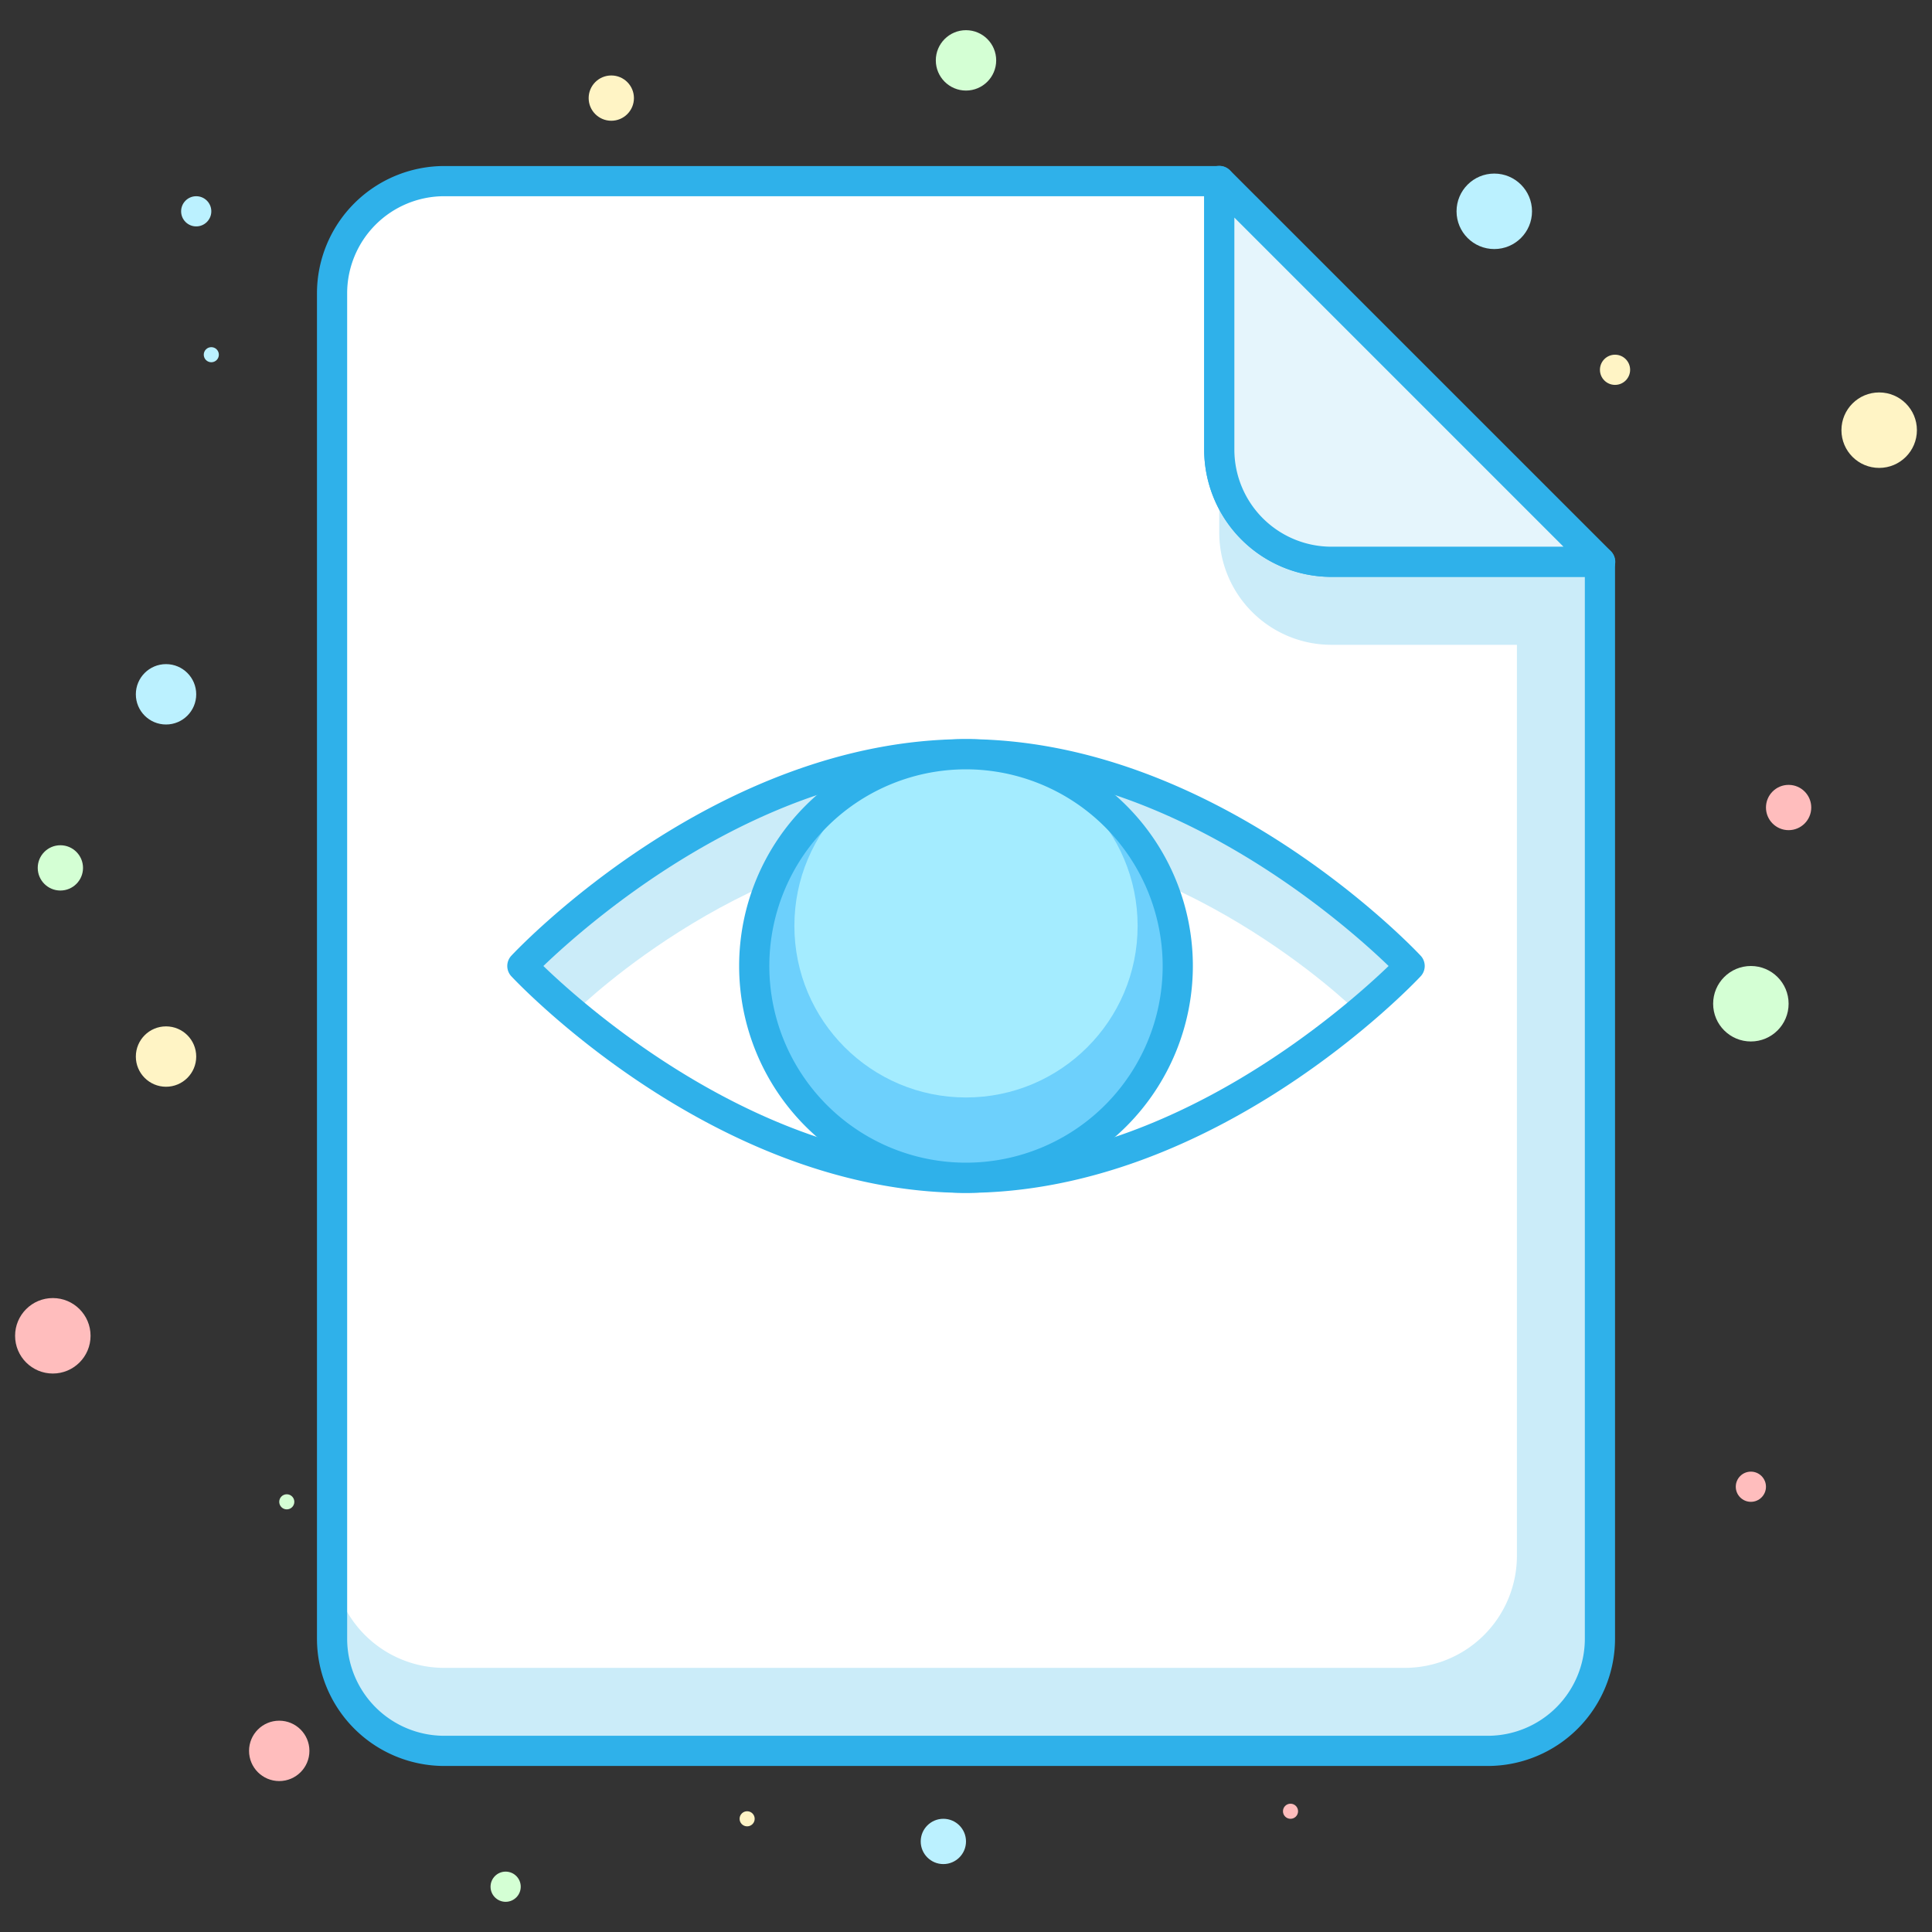
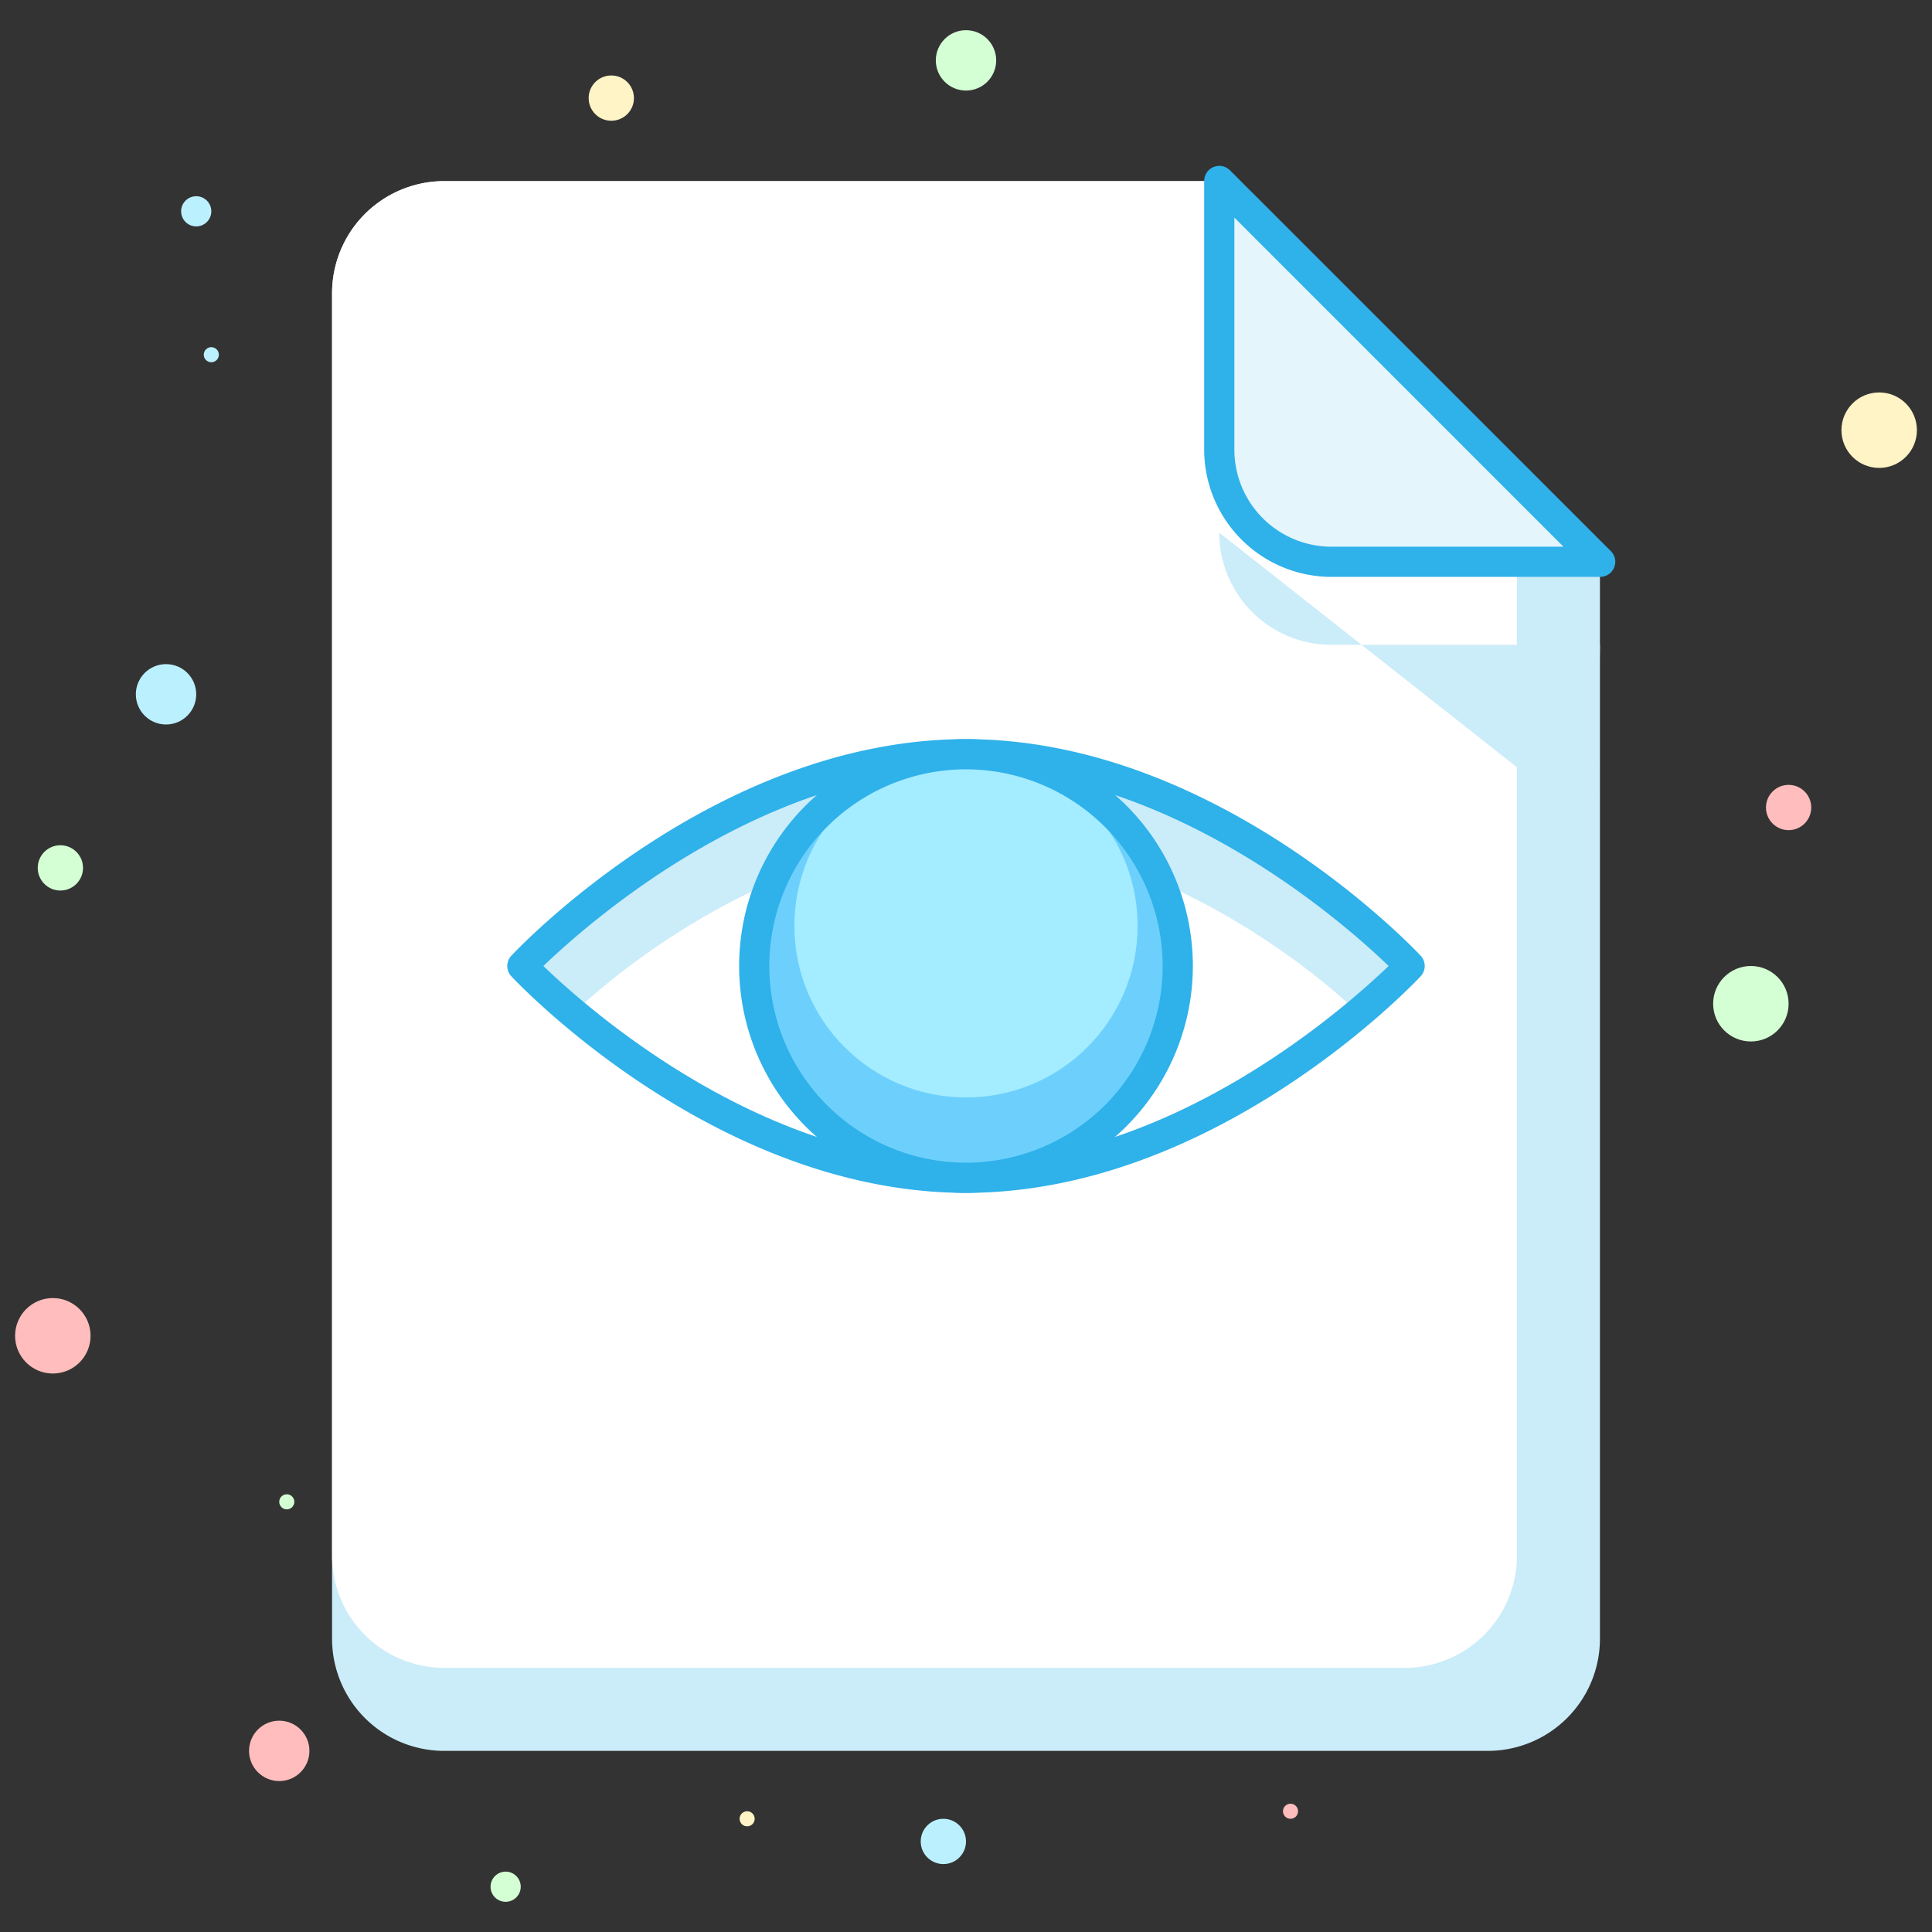
<svg xmlns="http://www.w3.org/2000/svg" width="800px" height="800px" viewBox="0 0 256 256">
  <rect x="0" y="0" width="256" height="256" fill="#333333" stroke="none" />
  <defs>
    <style>.cls-1{fill:#cbecf9;}.cls-2{fill:#ffffff;}.cls-3{fill:#2fb1ea;}.cls-4{fill:#e5f5fc;}.cls-5{fill:#6dd0fc;}.cls-6{fill:#a4ecff;}.cls-7{fill:#d4ffd4;}.cls-8{fill:#ffbdbd;}.cls-9{fill:#bbf1ff;}.cls-10{fill:#fff4c5;}</style>
  </defs>
  <title>business economic finance interprise company view</title>
  <g id="Layer_2" data-name="Layer 2">
    <path class="cls-1" d="M176.42,74.44H212v142.7A14.86,14.86,0,0,1,197.15,232H58.85A14.86,14.86,0,0,1,44,217.14V38.86A14.86,14.86,0,0,1,58.85,24H161.56V59.58A14.86,14.86,0,0,0,176.42,74.44Z" />
    <path class="cls-2" d="M176.42,74.44H201v131.7A14.86,14.86,0,0,1,186.15,221H58.85A14.86,14.86,0,0,1,44,206.14V38.86A14.86,14.86,0,0,1,58.85,24H161.56V59.58A14.86,14.86,0,0,0,176.42,74.44Z" />
-     <path class="cls-1" d="M212,85.44H176.42a14.86,14.86,0,0,1-14.86-14.86V35l50.05,39.44Z" />
-     <path class="cls-3" d="M197.15,234H58.85A16.88,16.88,0,0,1,42,217.14V38.86A16.88,16.88,0,0,1,58.85,22H161.56a2,2,0,0,1,2,2V59.58a12.87,12.87,0,0,0,12.86,12.86H212a2,2,0,0,1,2,2v142.7A16.88,16.88,0,0,1,197.15,234ZM58.85,26A12.87,12.87,0,0,0,46,38.86V217.14A12.87,12.87,0,0,0,58.85,230H197.15A12.87,12.87,0,0,0,210,217.14V76.44H176.42a16.88,16.88,0,0,1-16.86-16.86V26Z" />
+     <path class="cls-1" d="M212,85.44H176.42a14.86,14.86,0,0,1-14.86-14.86l50.05,39.44Z" />
    <path class="cls-4" d="M212,74.44H176.42a14.86,14.86,0,0,1-14.86-14.86V24Z" />
    <path class="cls-3" d="M212,76.44H176.42a16.88,16.88,0,0,1-16.86-16.86V24A2,2,0,0,1,163,22.59L213.42,73A2,2,0,0,1,212,76.44ZM163.56,28.83V59.58a12.87,12.87,0,0,0,12.86,12.86h30.75Z" />
    <path class="cls-1" d="M186.78,128S160.47,156.06,128,156.06,69.22,128,69.22,128,95.53,99.94,128,99.94,186.78,128,186.78,128Z" />
    <path class="cls-2" d="M179.32,133.61s-23,22.44-51.32,22.44-51.32-22.44-51.32-22.44,23-22.44,51.32-22.44S179.32,133.61,179.32,133.61Z" />
    <path class="cls-3" d="M128,158.06c-33,0-59.14-27.52-60.24-28.69a2,2,0,0,1,0-2.74C68.86,125.46,95,97.94,128,97.94s59.14,27.52,60.24,28.69a2,2,0,0,1,0,2.74C187.14,130.54,161,158.06,128,158.06ZM72,128c5.75,5.55,28.84,26.06,56,26.06s50.21-20.51,56-26.06c-5.75-5.55-28.84-26.06-56-26.06S77.79,122.45,72,128Z" />
    <circle class="cls-5" cx="128" cy="128" r="28.06" />
    <circle class="cls-6" cx="128" cy="122.68" r="22.74" />
    <path class="cls-3" d="M128,158.06A30.06,30.06,0,1,1,158.06,128,30.09,30.09,0,0,1,128,158.06Zm0-56.12A26.06,26.06,0,1,0,154.06,128,26.09,26.09,0,0,0,128,101.94Z" />
    <circle class="cls-7" cx="232" cy="133" r="5" />
    <circle class="cls-7" cx="128" cy="8" r="4" />
    <circle class="cls-7" cx="8" cy="115" r="3" />
    <circle class="cls-7" cx="67" cy="250" r="2" />
    <circle class="cls-7" cx="38" cy="199" r="1" />
    <circle class="cls-8" cx="7" cy="177" r="5" />
    <circle class="cls-8" cx="37" cy="232" r="4" />
    <circle class="cls-8" cx="237" cy="107" r="3" />
-     <circle class="cls-8" cx="232" cy="197" r="2" />
    <circle class="cls-8" cx="171" cy="240" r="1" />
-     <circle class="cls-9" cx="198" cy="28" r="5" />
    <circle class="cls-9" cx="22" cy="92" r="4" />
    <circle class="cls-9" cx="125" cy="244" r="3" />
    <circle class="cls-9" cx="26" cy="28" r="2" />
    <circle class="cls-9" cx="28" cy="47" r="1" />
    <circle class="cls-10" cx="249" cy="57" r="5" />
-     <circle class="cls-10" cx="22" cy="140" r="4" />
    <circle class="cls-10" cx="81" cy="13" r="3" />
-     <circle class="cls-10" cx="214" cy="49" r="2" />
    <circle class="cls-10" cx="99" cy="241" r="1" />
  </g>
</svg>